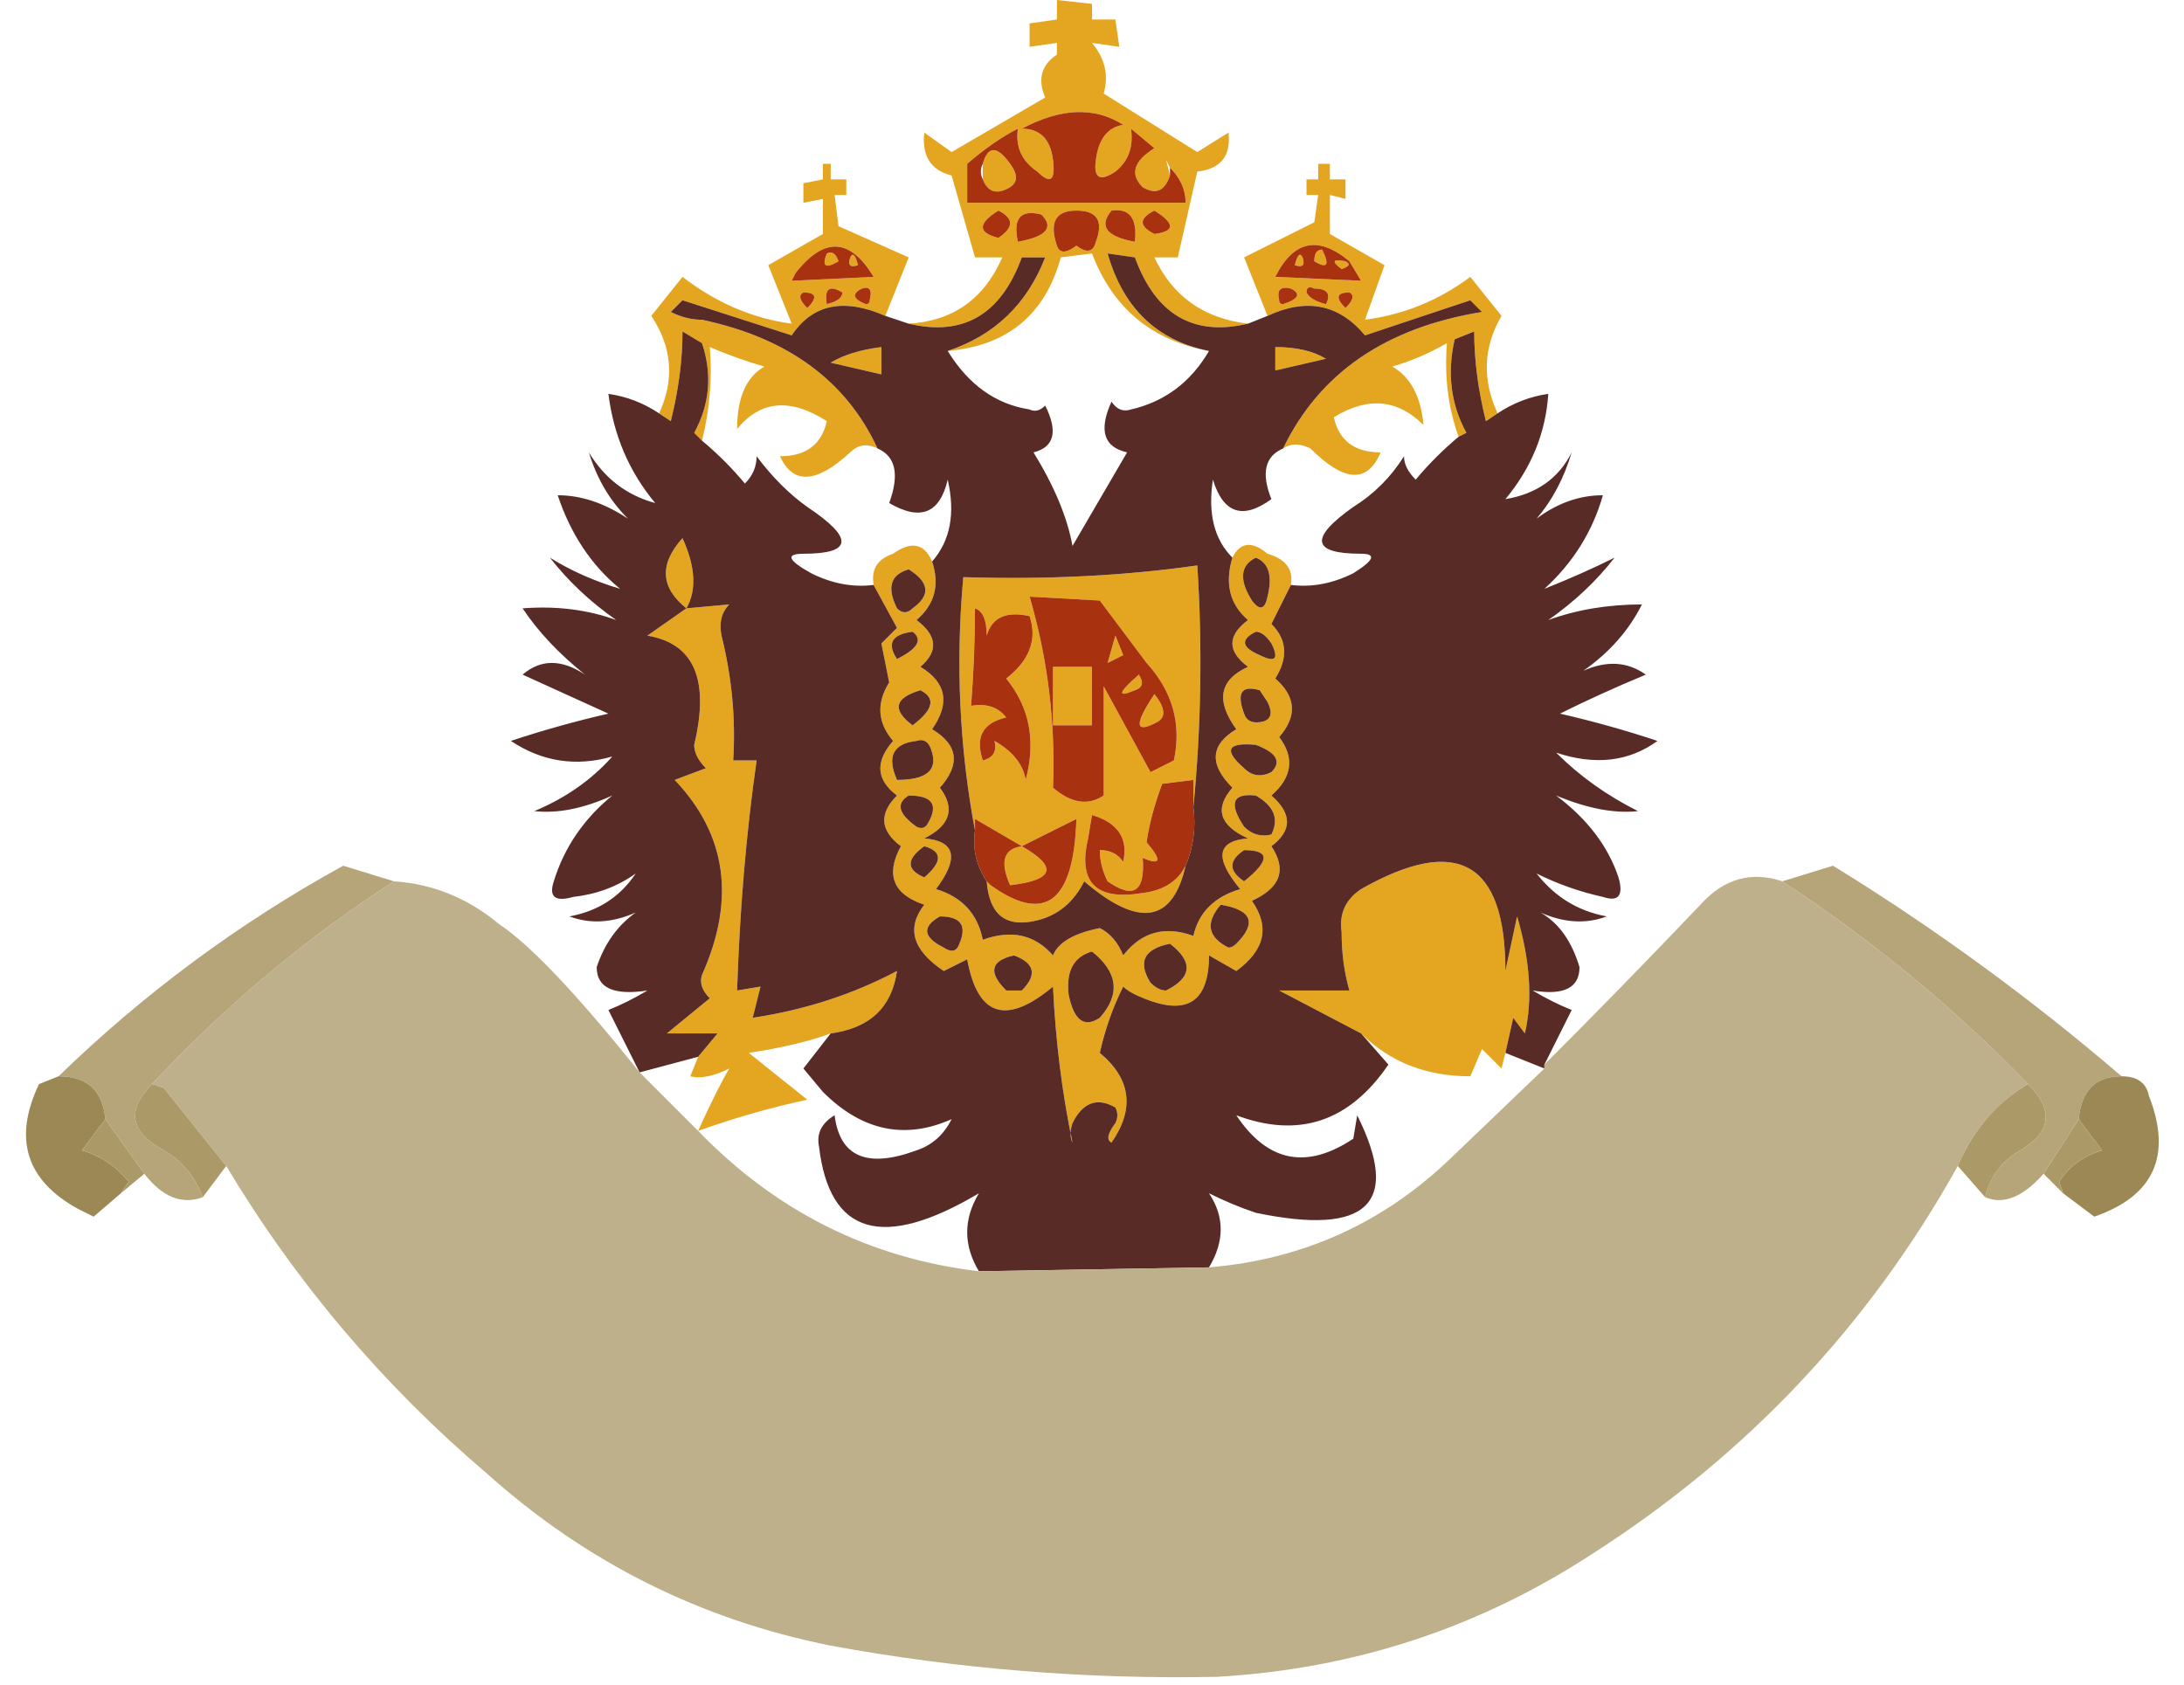
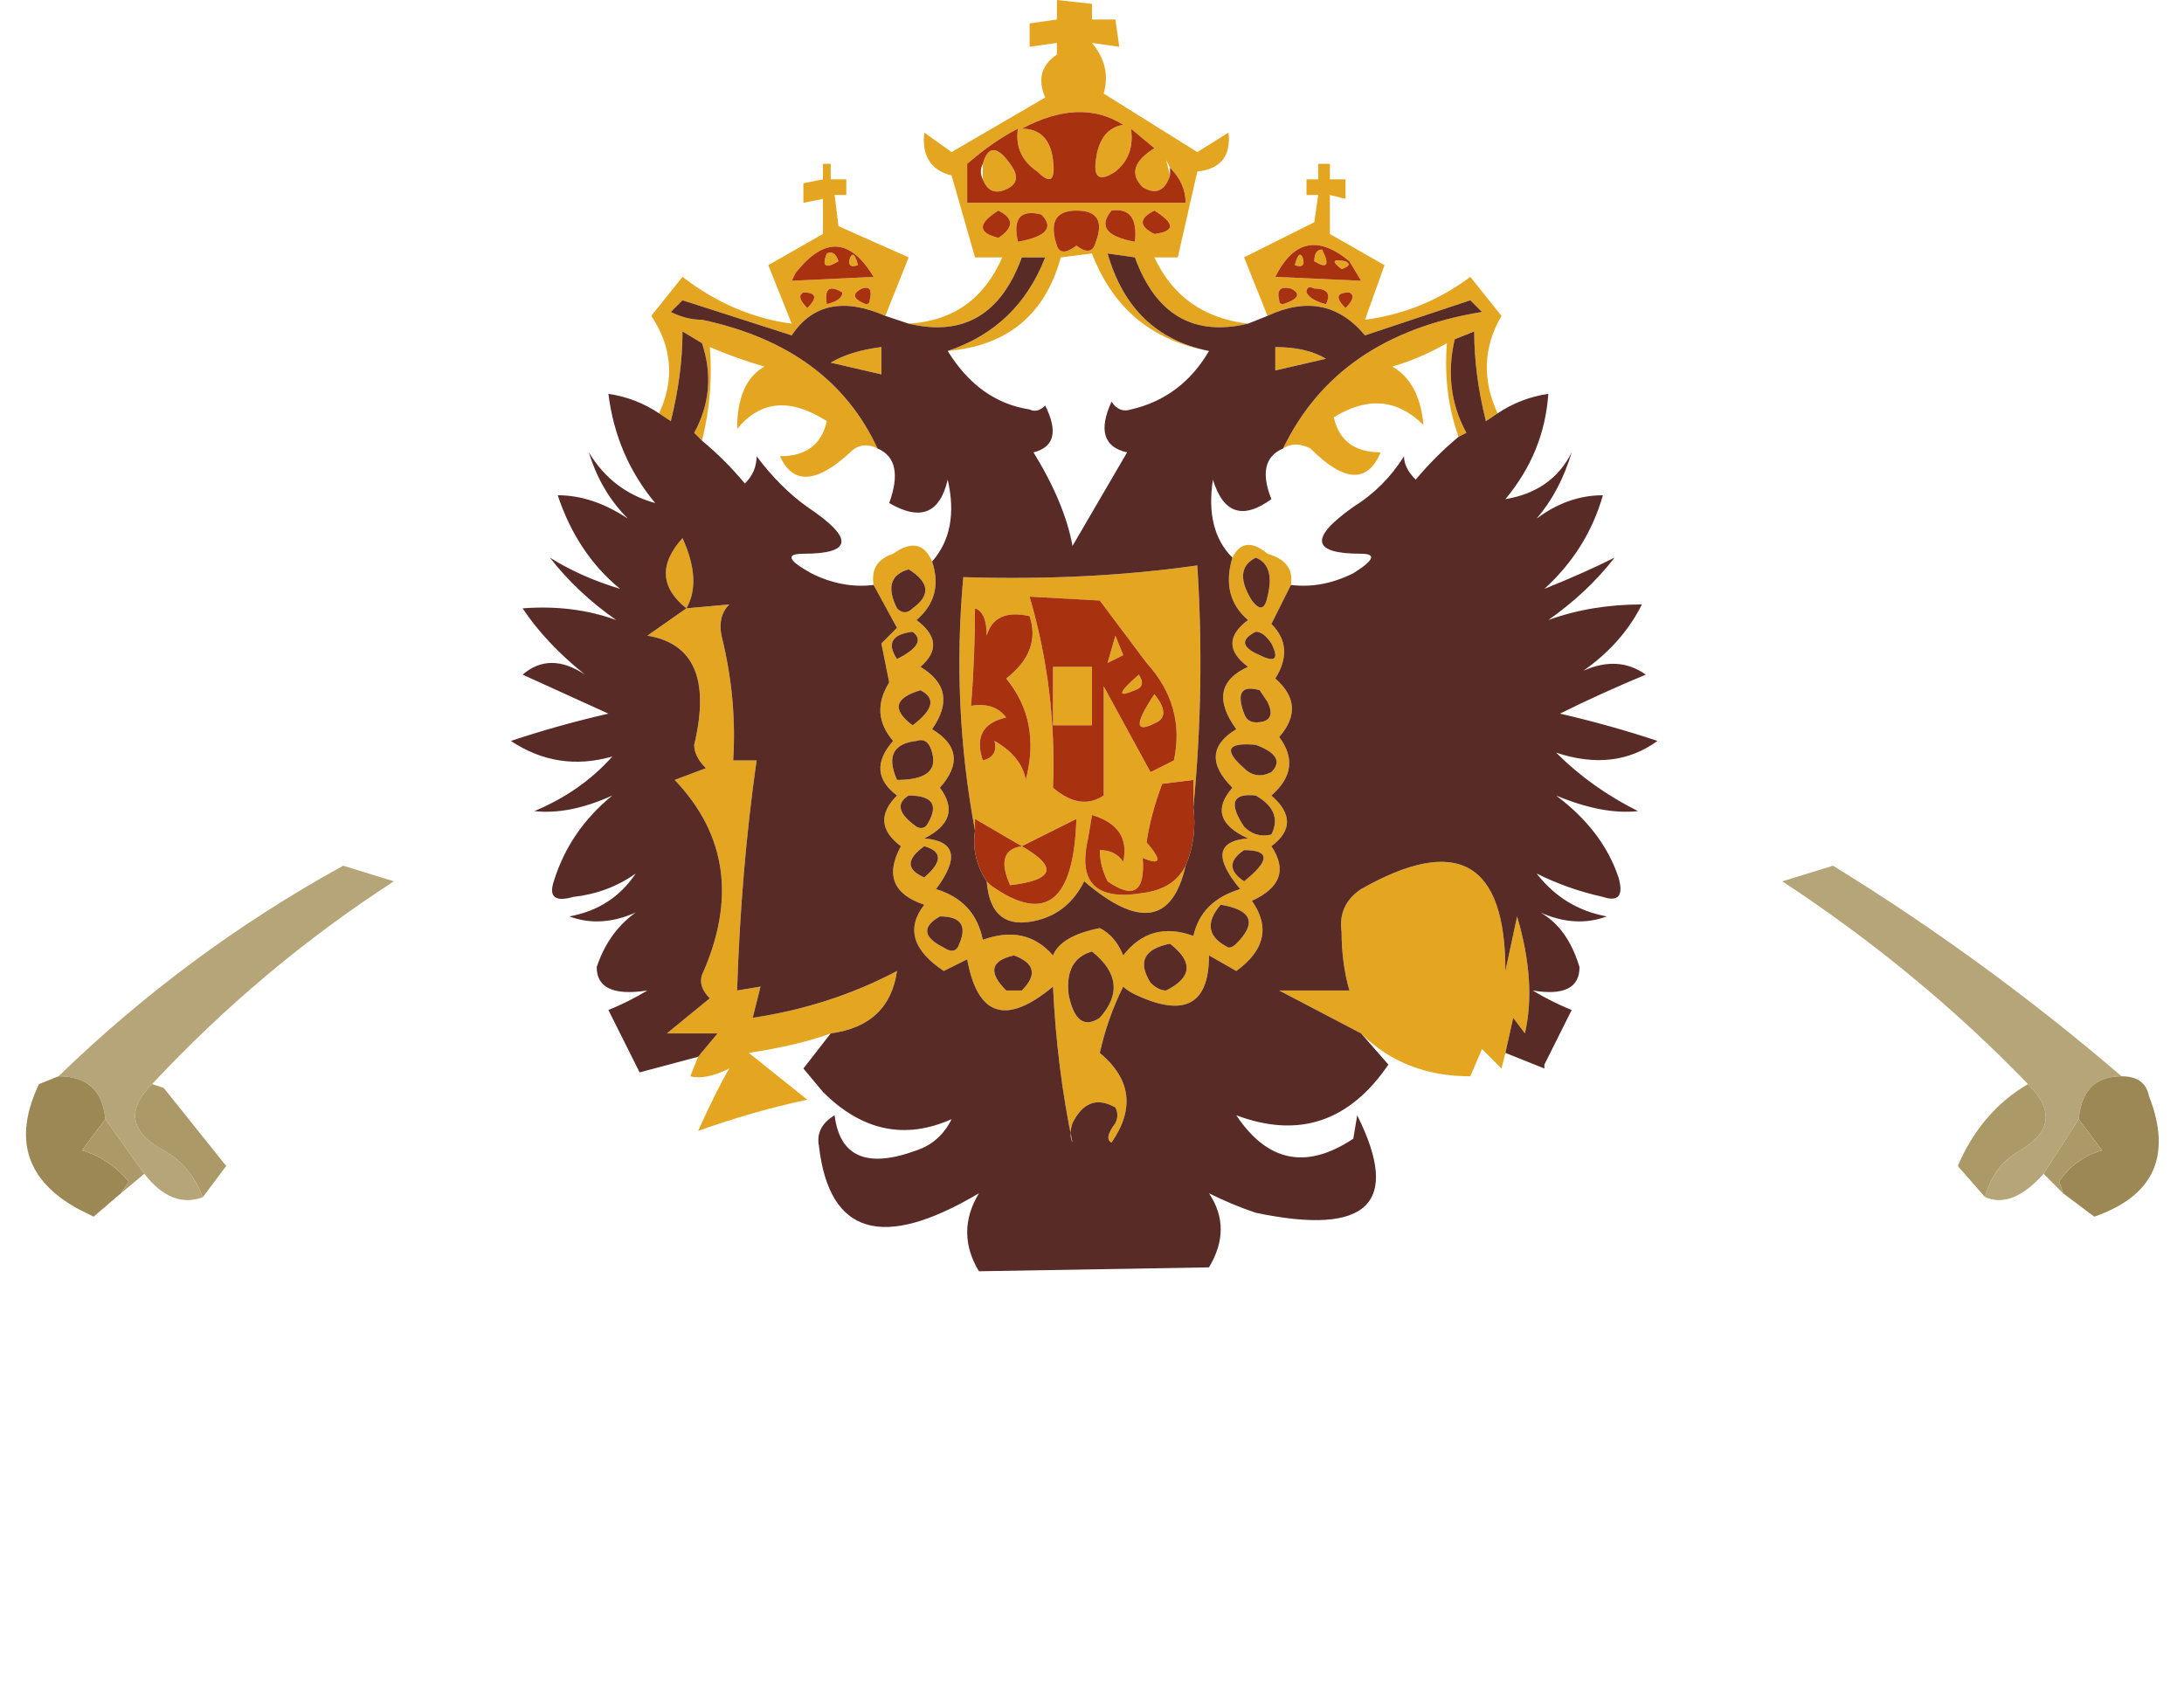
<svg xmlns="http://www.w3.org/2000/svg" height="21.6px" width="28.0px">
  <g transform="matrix(1.0, 0.0, 0.0, 1.0, 14.0, 10.75)">
    <path d="M2.25 -6.7 L1.95 -7.45 2.85 -7.9 2.9 -8.25 2.75 -8.25 2.75 -8.45 2.9 -8.45 2.9 -8.65 3.05 -8.65 3.05 -8.45 3.25 -8.45 3.25 -8.2 3.05 -8.25 3.05 -7.75 3.75 -7.35 3.5 -6.65 Q4.25 -6.75 4.85 -7.2 L5.25 -6.7 Q4.9 -6.1 5.2 -5.45 L5.05 -5.35 Q4.9 -5.95 4.9 -6.5 L4.65 -6.4 Q4.5 -5.75 4.8 -5.2 L4.7 -5.15 Q4.5 -5.7 4.55 -6.35 4.2 -6.15 3.85 -6.05 4.2 -5.85 4.25 -5.3 3.75 -5.8 3.1 -5.4 3.2 -4.95 3.7 -4.95 3.45 -4.35 2.8 -5.0 2.6 -5.1 2.45 -5.0 3.15 -6.45 5.0 -6.75 L4.85 -6.9 3.5 -6.45 Q3.0 -7.05 2.25 -6.7 M-5.55 -5.45 Q-5.25 -6.1 -5.65 -6.7 L-5.25 -7.2 Q-4.6 -6.7 -3.85 -6.6 L-4.15 -7.35 -3.45 -7.75 -3.45 -8.2 -3.7 -8.15 -3.7 -8.4 -3.45 -8.45 -3.45 -8.65 -3.35 -8.65 -3.35 -8.45 -3.15 -8.45 -3.15 -8.25 -3.3 -8.25 -3.25 -7.85 -2.35 -7.45 -2.65 -6.7 Q-3.45 -7.05 -3.85 -6.45 L-5.25 -6.9 -5.4 -6.75 Q-5.2 -6.65 -5.0 -6.65 -3.35 -6.3 -2.75 -5.0 -2.95 -5.1 -3.1 -4.95 -3.75 -4.35 -4.0 -4.9 -3.5 -4.9 -3.4 -5.35 -4.1 -5.8 -4.55 -5.25 -4.55 -5.85 -4.2 -6.05 -4.55 -6.15 -4.9 -6.3 -4.85 -5.7 -5.0 -5.1 L-5.1 -5.2 Q-4.8 -5.75 -5.0 -6.35 L-5.25 -6.5 Q-5.25 -5.95 -5.4 -5.35 L-5.55 -5.45 M-2.35 -6.6 Q-1.5 -6.65 -1.15 -7.45 L-1.5 -7.45 -1.8 -8.5 Q-2.2 -8.6 -2.15 -9.05 L-1.8 -8.8 -0.6 -9.5 Q-0.75 -9.85 -0.45 -10.05 L-0.45 -10.2 -0.8 -10.15 -0.8 -10.45 -0.45 -10.5 -0.45 -10.75 0.0 -10.7 0.0 -10.5 0.3 -10.5 0.35 -10.15 0.0 -10.2 Q0.25 -9.9 0.15 -9.55 L1.35 -8.8 1.75 -9.05 Q1.8 -8.6 1.35 -8.55 L1.1 -7.45 0.8 -7.45 Q1.15 -6.7 2.0 -6.6 0.95 -6.35 0.55 -7.45 L0.2 -7.5 Q0.5 -6.45 1.5 -6.25 0.4 -6.45 0.0 -7.5 L-0.4 -7.45 Q-0.7 -6.35 -1.85 -6.25 -0.95 -6.55 -0.6 -7.45 L-0.9 -7.45 Q-1.3 -6.35 -2.35 -6.6 M1.0 -8.6 L0.95 -8.7 1.0 -8.5 Q0.9 -8.2 0.65 -8.35 0.4 -8.6 0.8 -8.85 L0.5 -9.1 Q0.55 -8.75 0.3 -8.55 0.0 -8.35 0.05 -8.7 0.1 -9.1 0.4 -9.15 -0.15 -9.5 -0.9 -9.1 -0.55 -9.1 -0.5 -8.7 -0.45 -8.3 -0.7 -8.55 -1.0 -8.75 -0.95 -9.1 -1.25 -8.95 -1.6 -8.65 L-1.6 -8.15 1.2 -8.15 Q1.2 -8.4 1.0 -8.6 M0.25 -8.05 Q0.0 -7.75 0.55 -7.65 0.6 -8.1 0.25 -8.05 M0.8 -8.05 Q0.5 -7.9 0.8 -7.75 1.2 -7.8 0.8 -8.05 M0.05 -7.65 Q0.2 -8.05 -0.2 -8.05 -0.6 -8.05 -0.45 -7.6 -0.4 -7.45 -0.2 -7.6 0.0 -7.45 0.05 -7.65 M2.4 -6.9 Q2.4 -6.85 2.45 -6.85 2.75 -6.95 2.55 -7.05 2.35 -7.1 2.4 -6.9 M2.6 -7.35 Q2.65 -7.55 2.7 -7.45 2.75 -7.3 2.6 -7.35 M2.85 -7.4 Q2.85 -7.55 2.95 -7.55 3.1 -7.25 2.85 -7.4 M3.25 -7.4 Q3.35 -7.35 3.2 -7.3 3.0 -7.45 3.25 -7.4 M3.45 -7.15 L3.3 -7.4 Q2.7 -7.9 2.35 -7.2 L3.45 -7.15 M2.75 -7.0 Q2.8 -6.9 3.0 -6.85 3.1 -7.05 2.85 -7.05 2.75 -7.1 2.75 -7.0 M3.3 -7.0 Q3.05 -7.0 3.25 -6.8 3.4 -6.95 3.3 -7.0 M2.55 -3.25 L2.3 -2.75 Q2.6 -2.45 2.35 -2.05 2.75 -1.7 2.4 -1.3 2.7 -0.9 2.3 -0.55 2.7 -0.2 2.3 0.1 2.6 0.55 2.05 0.8 2.4 1.3 1.85 1.7 L1.5 1.5 Q1.5 2.45 0.55 2.0 0.45 1.95 0.4 1.9 0.2 2.3 0.1 2.75 0.7 3.25 0.25 3.9 0.15 3.85 0.3 3.65 0.35 3.55 0.3 3.45 -0.05 3.25 -0.25 3.65 -0.3 3.8 -0.25 3.9 -0.45 2.95 -0.5 1.9 -1.4 2.65 -1.6 1.55 L-1.9 1.7 Q-2.5 1.3 -2.15 0.85 -2.75 0.65 -2.45 0.1 -2.85 -0.2 -2.5 -0.55 -2.9 -0.85 -2.55 -1.25 -2.85 -1.6 -2.6 -2.0 L-2.7 -2.5 -2.5 -2.7 -2.8 -3.25 Q-2.85 -3.55 -2.55 -3.65 -2.2 -3.9 -2.05 -3.55 -1.9 -3.1 -2.25 -2.8 -1.85 -2.5 -2.2 -2.2 -1.7 -1.9 -2.05 -1.4 -1.55 -1.1 -1.95 -0.65 -1.65 -0.25 -2.15 0.0 -1.55 0.05 -2.0 0.65 -1.5 0.8 -1.4 1.3 -0.85 1.1 -0.5 1.5 -0.4 1.25 0.1 1.15 0.3 1.25 0.4 1.5 0.75 1.05 1.3 1.25 1.4 0.8 1.9 0.65 1.4 0.05 2.0 0.0 1.45 -0.25 1.8 -0.65 1.35 -1.1 1.85 -1.4 1.45 -1.95 2.0 -2.2 1.6 -2.5 2.0 -2.8 1.65 -3.1 1.8 -3.6 1.95 -3.9 2.25 -3.65 2.6 -3.55 2.55 -3.25 M-1.5 -0.1 Q-1.8 -1.7 -1.65 -3.35 -0.05 -3.3 1.35 -3.5 1.45 -1.95 1.3 -0.4 L1.3 -0.75 0.9 -0.7 Q0.75 -0.3 0.7 0.05 1.0 0.4 0.65 0.25 0.7 0.9 0.2 0.55 0.1 0.35 0.1 0.15 0.3 0.15 0.4 0.3 0.5 -0.15 0.0 -0.3 L-0.05 0.0 Q-0.25 0.85 0.65 0.7 1.05 0.65 1.2 0.35 0.95 1.45 -0.1 0.55 -0.3 0.95 -0.7 1.05 -1.3 1.2 -1.35 0.55 L-1.3 0.6 Q-0.25 1.35 -0.2 -0.25 L-0.9 0.1 -1.5 -0.25 -1.5 -0.1 M2.25 -3.1 Q2.35 -3.5 2.1 -3.6 1.8 -3.45 2.05 -3.05 2.2 -2.85 2.25 -3.1 M2.25 -1.75 L2.15 -1.9 Q1.8 -2.0 1.95 -1.6 2.0 -1.45 2.2 -1.5 2.35 -1.55 2.25 -1.75 M2.15 -2.35 Q2.45 -2.2 2.3 -2.5 2.2 -2.65 2.1 -2.65 1.8 -2.5 2.15 -2.35 M0.2 -2.25 L0.3 -2.6 0.4 -2.35 0.2 -2.25 M0.7 -2.25 L0.1 -3.05 -0.8 -3.1 Q-0.45 -1.9 -0.5 -0.65 -0.15 -0.35 0.15 -0.55 L0.15 -1.95 0.75 -0.85 1.05 -1.0 Q1.2 -1.7 0.7 -2.25 M0.6 -2.1 Q0.7 -1.95 0.55 -1.9 0.2 -1.75 0.6 -2.1 M2.3 -0.05 Q2.45 -0.35 2.1 -0.55 1.65 -0.6 1.95 -0.15 2.1 0.0 2.3 -0.05 M2.3 -0.85 Q2.5 -1.05 2.1 -1.2 1.55 -1.25 1.95 -0.9 2.1 -0.75 2.3 -0.85 M0.85 -1.5 Q0.4 -1.25 0.8 -1.85 1.0 -1.6 0.85 -1.5 M0.0 -1.45 L-0.5 -1.45 -0.5 -2.2 0.0 -2.2 0.0 -1.45 M3.0 -6.15 L2.35 -6.0 2.35 -6.3 Q2.75 -6.3 3.0 -6.15 M5.3 2.75 L5.25 2.95 5.0 2.7 4.85 3.05 Q4.0 3.05 3.45 2.5 L2.4 1.95 3.3 1.95 Q3.2 1.6 3.2 1.2 3.15 0.85 3.45 0.65 5.3 -0.4 5.3 1.7 L5.45 1.0 Q5.7 1.85 5.55 2.5 L5.4 2.3 5.3 2.75 M0.1 2.3 Q0.5 1.85 0.0 1.45 -0.35 1.55 -0.3 2.0 -0.2 2.5 0.1 2.3 M1.0 1.35 Q0.5 1.45 0.75 1.85 0.85 1.95 0.95 1.95 1.45 1.7 1.0 1.35 M1.75 1.4 Q1.8 1.4 1.85 1.35 2.25 0.95 1.65 0.85 1.35 1.2 1.75 1.4 M1.95 0.15 Q1.65 0.35 1.95 0.55 2.45 0.15 1.95 0.15 M-3.85 -7.15 L-2.8 -7.2 Q-3.25 -7.95 -3.8 -7.25 L-3.85 -7.15 M-3.1 -7.45 Q-3.05 -7.55 -3.0 -7.35 -3.15 -7.3 -3.1 -7.45 M-3.4 -7.5 Q-3.3 -7.55 -3.25 -7.4 -3.5 -7.25 -3.4 -7.5 M-3.2 -7.0 Q-3.45 -7.15 -3.4 -6.85 -3.2 -6.9 -3.2 -7.0 M-3.5 -7.4 Q-3.8 -7.25 -3.5 -7.4 M-2.85 -6.9 Q-2.8 -7.1 -2.95 -7.05 -3.15 -6.95 -2.9 -6.85 -2.85 -6.85 -2.85 -6.9 M-1.2 -7.7 Q-0.9 -7.9 -1.2 -8.05 -1.6 -7.8 -1.2 -7.7 M-0.65 -8.0 Q-1.05 -8.1 -0.95 -7.65 -0.4 -7.75 -0.65 -8.0 M-3.65 -6.8 Q-3.45 -7.0 -3.7 -7.0 -3.8 -6.95 -3.65 -6.8 M-1.4 -8.65 Q-1.3 -9.0 -1.05 -8.65 -0.9 -8.45 -1.05 -8.35 -1.3 -8.2 -1.4 -8.45 L-1.4 -8.65 M-5.05 2.8 L-4.8 2.5 -5.45 2.5 -4.9 2.05 Q-5.05 1.9 -5.0 1.75 -4.35 0.3 -5.35 -0.75 L-4.95 -0.9 Q-5.1 -1.05 -5.1 -1.2 -4.8 -2.45 -5.7 -2.6 L-5.2 -2.95 Q-5.7 -3.35 -5.25 -3.85 -5.0 -3.3 -5.2 -2.95 L-4.65 -3.0 Q-4.8 -2.85 -4.75 -2.6 -4.55 -1.8 -4.6 -1.0 L-4.3 -1.0 Q-4.5 0.4 -4.55 1.95 L-4.25 1.9 -4.35 2.3 Q-3.35 2.15 -2.5 1.7 -2.6 2.4 -3.35 2.5 -3.75 2.65 -4.4 2.75 L-3.65 3.35 Q-4.35 3.5 -5.05 3.75 -4.8 3.2 -4.65 2.95 -4.95 3.1 -5.15 3.05 L-5.05 2.8 M-2.7 -5.95 L-3.35 -6.1 Q-3.1 -6.25 -2.7 -6.3 L-2.7 -5.95 M-1.1 -2.05 Q-0.65 -2.4 -0.8 -2.85 -1.25 -2.95 -1.35 -2.6 -1.35 -2.9 -1.5 -2.95 -1.5 -2.35 -1.55 -1.7 -1.25 -1.75 -1.1 -1.55 -1.55 -1.45 -1.4 -1.0 -1.2 -1.05 -1.25 -1.25 -0.9 -1.05 -0.85 -0.75 -0.65 -1.5 -1.1 -2.05 M-2.2 -1.9 Q-2.7 -1.75 -2.3 -1.45 -1.9 -1.75 -2.2 -1.9 M-2.35 -0.55 Q-2.6 -0.4 -2.25 -0.15 -2.15 -0.1 -2.1 -0.2 -1.9 -0.55 -2.35 -0.55 M-2.05 -1.1 Q-2.1 -1.3 -2.25 -1.25 -2.7 -1.2 -2.5 -0.75 -1.95 -0.75 -2.05 -1.1 M-2.5 -2.3 Q-2.1 -2.5 -2.3 -2.65 -2.7 -2.6 -2.5 -2.3 M-2.5 -2.95 Q-2.4 -2.85 -2.3 -2.95 -1.95 -3.2 -2.35 -3.45 -2.7 -3.35 -2.5 -2.95 M-0.9 0.1 Q-0.2 0.5 -1.05 0.6 -1.25 0.15 -0.9 0.1 M-1.1 1.95 L-0.9 1.95 Q-0.6 1.65 -1.0 1.5 -1.45 1.6 -1.1 1.95 M-1.95 1.0 Q-2.3 1.2 -1.9 1.4 -1.75 1.5 -1.7 1.35 -1.55 1.0 -1.95 1.0 M-2.15 0.5 Q-1.8 0.2 -2.15 0.1 -2.5 0.35 -2.15 0.5" fill="#e4a620" fill-rule="evenodd" stroke="none" />
    <path d="M1.0 -8.6 Q1.2 -8.4 1.2 -8.15 L-1.6 -8.15 -1.6 -8.65 Q-1.25 -8.95 -0.95 -9.1 -1.0 -8.75 -0.7 -8.55 -0.45 -8.3 -0.5 -8.7 -0.55 -9.1 -0.9 -9.1 -0.15 -9.5 0.4 -9.15 0.1 -9.1 0.05 -8.7 0.0 -8.35 0.3 -8.55 0.55 -8.75 0.5 -9.1 L0.8 -8.85 Q0.4 -8.6 0.65 -8.35 0.9 -8.2 1.0 -8.5 L1.0 -8.6 M0.8 -8.05 Q1.2 -7.8 0.8 -7.75 0.5 -7.9 0.8 -8.05 M0.25 -8.05 Q0.6 -8.1 0.55 -7.65 0.0 -7.75 0.25 -8.05 M2.4 -6.9 Q2.35 -7.1 2.55 -7.05 2.75 -6.95 2.45 -6.85 2.4 -6.85 2.4 -6.9 M0.05 -7.65 Q0.0 -7.45 -0.2 -7.6 -0.4 -7.45 -0.45 -7.6 -0.6 -8.05 -0.2 -8.05 0.2 -8.05 0.05 -7.65 M3.45 -7.15 L2.35 -7.2 Q2.7 -7.9 3.3 -7.4 L3.45 -7.15 M3.25 -7.4 Q3.0 -7.45 3.2 -7.3 3.35 -7.35 3.25 -7.4 M2.85 -7.4 Q3.1 -7.25 2.95 -7.55 2.85 -7.55 2.85 -7.4 M2.6 -7.35 Q2.75 -7.3 2.7 -7.45 2.65 -7.55 2.6 -7.35 M3.3 -7.0 Q3.4 -6.95 3.25 -6.8 3.05 -7.0 3.3 -7.0 M2.75 -7.0 Q2.75 -7.1 2.85 -7.05 3.1 -7.05 3.0 -6.85 2.8 -6.9 2.75 -7.0 M-1.5 -0.1 L-1.5 -0.25 -0.9 0.1 -0.2 -0.25 Q-0.25 1.35 -1.3 0.6 L-1.35 0.55 Q-1.55 0.25 -1.5 -0.1 M1.2 0.35 Q1.05 0.65 0.65 0.7 -0.25 0.85 -0.05 0.0 L0.0 -0.3 Q0.5 -0.15 0.4 0.3 0.3 0.15 0.1 0.15 0.1 0.35 0.2 0.55 0.7 0.9 0.65 0.25 1.0 0.4 0.7 0.05 0.75 -0.3 0.9 -0.7 L1.3 -0.75 1.3 -0.4 Q1.35 0.0 1.2 0.35 M0.6 -2.1 Q0.2 -1.75 0.55 -1.9 0.7 -1.95 0.6 -2.1 M0.7 -2.25 Q1.2 -1.7 1.05 -1.0 L0.75 -0.85 0.15 -1.95 0.15 -0.55 Q-0.15 -0.35 -0.5 -0.65 -0.45 -1.9 -0.8 -3.1 L0.1 -3.05 0.7 -2.25 M0.2 -2.25 L0.4 -2.35 0.3 -2.6 0.2 -2.25 M0.0 -1.45 L0.0 -2.2 -0.5 -2.2 -0.5 -1.45 0.0 -1.45 M0.85 -1.5 Q1.0 -1.6 0.8 -1.85 0.4 -1.25 0.85 -1.5 M-3.4 -7.5 Q-3.5 -7.25 -3.25 -7.4 -3.3 -7.55 -3.4 -7.5 M-3.1 -7.45 Q-3.15 -7.3 -3.0 -7.35 -3.05 -7.55 -3.1 -7.45 M-3.85 -7.15 L-3.8 -7.25 Q-3.25 -7.95 -2.8 -7.2 L-3.85 -7.15 M-3.2 -7.0 Q-3.2 -6.9 -3.4 -6.85 -3.45 -7.15 -3.2 -7.0 M-2.85 -6.9 Q-2.85 -6.85 -2.9 -6.85 -3.15 -6.95 -2.95 -7.05 -2.8 -7.1 -2.85 -6.9 M-3.5 -7.4 Q-3.8 -7.25 -3.5 -7.4 M-3.65 -6.8 Q-3.8 -6.95 -3.7 -7.0 -3.45 -7.0 -3.65 -6.8 M-0.65 -8.0 Q-0.4 -7.75 -0.95 -7.65 -1.05 -8.1 -0.65 -8.0 M-1.2 -7.7 Q-1.6 -7.8 -1.2 -8.05 -0.9 -7.9 -1.2 -7.7 M-1.4 -8.45 Q-1.3 -8.2 -1.05 -8.35 -0.9 -8.45 -1.05 -8.65 -1.3 -9.0 -1.4 -8.65 -1.45 -8.55 -1.4 -8.45 M-1.1 -2.05 Q-0.65 -1.5 -0.85 -0.75 -0.9 -1.05 -1.25 -1.25 -1.2 -1.05 -1.4 -1.0 -1.55 -1.45 -1.1 -1.55 -1.25 -1.75 -1.55 -1.7 -1.5 -2.35 -1.5 -2.95 -1.35 -2.9 -1.35 -2.6 -1.25 -2.95 -0.8 -2.85 -0.65 -2.4 -1.1 -2.05 M-0.9 0.1 Q-1.25 0.15 -1.05 0.6 -0.2 0.5 -0.9 0.1" fill="#a8310f" fill-rule="evenodd" stroke="none" />
    <path d="M2.25 -6.7 Q3.0 -7.05 3.5 -6.45 L4.85 -6.9 5.0 -6.75 Q3.15 -6.45 2.45 -5.0 2.1 -4.85 2.3 -4.35 1.75 -3.95 1.55 -4.6 1.45 -3.95 1.8 -3.6 1.65 -3.1 2.0 -2.8 1.6 -2.5 2.0 -2.2 1.45 -1.95 1.85 -1.4 1.35 -1.1 1.8 -0.65 1.45 -0.25 2.0 0.0 1.4 0.05 1.9 0.65 1.4 0.8 1.3 1.25 0.75 1.05 0.4 1.5 0.3 1.25 0.1 1.15 -0.4 1.25 -0.5 1.5 -0.85 1.1 -1.4 1.3 -1.5 0.8 -2.0 0.65 -1.55 0.05 -2.15 0.0 -1.65 -0.25 -1.95 -0.65 -1.55 -1.1 -2.05 -1.4 -1.7 -1.9 -2.2 -2.2 -1.85 -2.5 -2.25 -2.8 -1.9 -3.1 -2.05 -3.55 -1.7 -3.95 -1.85 -4.6 -2.0 -3.95 -2.6 -4.3 -2.4 -4.85 -2.75 -5.0 -3.35 -6.3 -5.0 -6.65 -5.2 -6.65 -5.4 -6.75 L-5.25 -6.9 -3.85 -6.45 Q-3.45 -7.05 -2.65 -6.7 L-2.35 -6.6 Q-1.3 -6.35 -0.9 -7.45 L-0.6 -7.45 Q-0.95 -6.55 -1.85 -6.25 -1.45 -5.6 -0.8 -5.5 -0.7 -5.45 -0.6 -5.55 -0.35 -5.05 -0.75 -4.95 -0.35 -4.3 -0.25 -3.75 L0.45 -4.95 Q0.0 -5.05 0.25 -5.6 0.35 -5.45 0.5 -5.5 1.15 -5.65 1.5 -6.25 0.5 -6.45 0.2 -7.5 L0.55 -7.45 Q0.95 -6.35 2.0 -6.6 L2.25 -6.7 M4.7 -5.15 L4.8 -5.2 Q4.5 -5.75 4.65 -6.4 L4.9 -6.5 Q4.9 -5.95 5.05 -5.35 L5.2 -5.45 Q5.5 -5.65 5.85 -5.7 5.8 -4.95 5.3 -4.35 5.9 -4.45 6.15 -4.95 6.0 -4.45 5.7 -4.1 6.1 -4.4 6.55 -4.4 6.35 -3.7 5.8 -3.2 6.3 -3.4 6.7 -3.6 6.35 -3.15 5.85 -2.8 6.4 -3.0 7.05 -3.0 6.8 -2.5 6.3 -2.15 6.75 -2.35 7.1 -2.1 6.5 -1.85 6.0 -1.6 6.65 -1.45 7.25 -1.25 6.7 -0.85 5.95 -1.1 6.4 -0.65 7.0 -0.35 6.55 -0.3 5.95 -0.55 6.55 -0.1 6.75 0.5 6.85 0.85 6.55 0.75 6.1 0.65 5.7 0.45 6.05 0.9 6.6 1.0 6.2 1.15 5.75 0.95 6.1 1.15 6.25 1.65 6.25 2.05 5.65 1.95 5.9 2.1 6.15 2.2 L5.8 2.9 5.8 2.95 5.3 2.75 5.4 2.3 5.55 2.5 Q5.7 1.85 5.45 1.0 L5.3 1.7 Q5.3 -0.4 3.45 0.65 3.15 0.85 3.2 1.2 3.2 1.6 3.3 1.95 L2.4 1.95 3.45 2.5 3.8 2.9 Q3.05 4.0 1.85 3.55 2.45 4.45 3.35 3.85 L3.4 3.55 Q4.25 5.25 2.1 4.8 1.8 4.7 1.5 4.55 1.8 5.0 1.5 5.5 L-1.45 5.55 Q-1.75 5.05 -1.45 4.55 -3.3 5.65 -3.5 3.95 -3.55 3.7 -3.3 3.55 -3.2 4.35 -2.25 4.0 -1.95 3.9 -1.8 3.6 -2.7 4.0 -3.45 3.25 L-3.7 2.95 -3.35 2.5 Q-2.6 2.4 -2.5 1.7 -3.35 2.15 -4.35 2.3 L-4.25 1.9 -4.55 1.95 Q-4.5 0.4 -4.3 -1.0 L-4.6 -1.0 Q-4.55 -1.8 -4.75 -2.6 -4.8 -2.85 -4.65 -3.0 L-5.2 -2.95 Q-5.0 -3.3 -5.25 -3.85 -5.7 -3.35 -5.2 -2.95 L-5.7 -2.6 Q-4.8 -2.45 -5.1 -1.2 -5.1 -1.05 -4.95 -0.9 L-5.35 -0.75 Q-4.35 0.3 -5.0 1.75 -5.05 1.9 -4.9 2.05 L-5.45 2.5 -4.8 2.5 -5.05 2.8 -5.8 3.0 -6.2 2.2 Q-5.95 2.1 -5.7 1.95 -6.35 2.05 -6.35 1.65 -6.2 1.2 -5.85 0.95 -6.3 1.15 -6.7 1.0 -6.15 0.9 -5.85 0.45 -6.2 0.7 -6.65 0.75 -7.0 0.85 -6.9 0.55 -6.7 -0.1 -6.15 -0.55 -6.7 -0.3 -7.15 -0.35 -6.55 -0.6 -6.15 -1.05 -6.85 -0.85 -7.45 -1.25 -6.85 -1.45 -6.2 -1.6 -6.75 -1.85 -7.3 -2.1 -6.95 -2.4 -6.5 -2.1 -7.0 -2.5 -7.3 -2.95 -6.65 -3.0 -6.1 -2.8 -6.6 -3.15 -6.95 -3.6 -6.55 -3.35 -6.05 -3.2 -6.6 -3.65 -6.85 -4.4 -6.4 -4.4 -5.95 -4.1 -6.3 -4.45 -6.45 -4.95 -6.15 -4.45 -5.6 -4.3 -6.1 -4.9 -6.2 -5.7 -5.85 -5.65 -5.55 -5.45 L-5.4 -5.35 Q-5.25 -5.95 -5.25 -6.5 L-5.0 -6.35 Q-4.8 -5.75 -5.1 -5.2 L-5.0 -5.1 Q-4.7 -4.85 -4.45 -4.55 -4.3 -4.7 -4.3 -4.9 -4.0 -4.5 -3.65 -4.25 -2.75 -3.65 -3.7 -3.65 -4.05 -3.65 -3.6 -3.4 -3.2 -3.2 -2.8 -3.25 L-2.5 -2.7 -2.7 -2.5 -2.6 -2.0 Q-2.85 -1.6 -2.55 -1.25 -2.9 -0.85 -2.5 -0.55 -2.85 -0.2 -2.45 0.1 -2.75 0.65 -2.15 0.85 -2.5 1.3 -1.9 1.7 L-1.6 1.55 Q-1.4 2.65 -0.5 1.9 -0.45 2.95 -0.25 3.9 -0.3 3.8 -0.25 3.65 -0.05 3.25 0.3 3.45 0.35 3.55 0.3 3.65 0.15 3.85 0.25 3.9 0.7 3.25 0.1 2.75 0.2 2.3 0.4 1.9 0.45 1.95 0.55 2.0 1.5 2.45 1.5 1.5 L1.85 1.7 Q2.4 1.3 2.05 0.8 2.6 0.55 2.3 0.1 2.7 -0.2 2.3 -0.55 2.7 -0.9 2.4 -1.3 2.75 -1.7 2.35 -2.05 2.6 -2.45 2.3 -2.75 L2.55 -3.25 Q2.95 -3.2 3.35 -3.4 3.75 -3.65 3.45 -3.65 2.5 -3.65 3.35 -4.25 3.75 -4.5 4.0 -4.9 4.0 -4.75 4.15 -4.6 4.4 -4.9 4.7 -5.15 M2.25 -3.1 Q2.2 -2.85 2.05 -3.05 1.8 -3.45 2.1 -3.6 2.35 -3.5 2.25 -3.1 M1.3 -0.4 Q1.45 -1.95 1.35 -3.5 -0.05 -3.3 -1.65 -3.35 -1.8 -1.7 -1.5 -0.1 -1.55 0.25 -1.35 0.55 -1.3 1.2 -0.7 1.05 -0.3 0.95 -0.1 0.55 0.95 1.45 1.2 0.35 1.35 0.0 1.3 -0.4 M2.15 -2.35 Q1.8 -2.5 2.1 -2.65 2.2 -2.65 2.3 -2.5 2.45 -2.2 2.15 -2.35 M2.25 -1.75 Q2.35 -1.55 2.2 -1.5 2.0 -1.45 1.95 -1.6 1.8 -2.0 2.15 -1.9 L2.25 -1.75 M2.3 -0.85 Q2.1 -0.75 1.95 -0.9 1.55 -1.25 2.1 -1.2 2.5 -1.05 2.3 -0.85 M2.3 -0.05 Q2.1 0.0 1.95 -0.15 1.65 -0.6 2.1 -0.55 2.45 -0.35 2.3 -0.05 M3.0 -6.15 Q2.75 -6.3 2.35 -6.3 L2.35 -6.0 3.0 -6.15 M1.95 0.15 Q2.45 0.15 1.95 0.55 1.65 0.35 1.95 0.15 M1.75 1.4 Q1.35 1.2 1.65 0.85 2.25 0.95 1.85 1.35 1.8 1.4 1.75 1.4 M1.0 1.35 Q1.45 1.7 0.95 1.95 0.85 1.95 0.75 1.85 0.5 1.45 1.0 1.35 M0.1 2.3 Q-0.2 2.5 -0.3 2.0 -0.35 1.55 0.0 1.45 0.5 1.85 0.1 2.3 M-2.7 -5.95 L-2.7 -6.3 Q-3.1 -6.25 -3.35 -6.1 L-2.7 -5.95 M-2.5 -2.95 Q-2.7 -3.35 -2.35 -3.45 -1.95 -3.2 -2.3 -2.95 -2.4 -2.85 -2.5 -2.95 M-2.5 -2.3 Q-2.7 -2.6 -2.3 -2.65 -2.1 -2.5 -2.5 -2.3 M-2.05 -1.1 Q-1.95 -0.75 -2.5 -0.75 -2.7 -1.2 -2.25 -1.25 -2.1 -1.3 -2.05 -1.1 M-2.35 -0.55 Q-1.9 -0.55 -2.1 -0.2 -2.15 -0.1 -2.25 -0.15 -2.6 -0.4 -2.35 -0.55 M-2.2 -1.9 Q-1.9 -1.75 -2.3 -1.45 -2.7 -1.75 -2.2 -1.9 M-2.15 0.5 Q-2.5 0.35 -2.15 0.1 -1.8 0.2 -2.15 0.5 M-1.95 1.0 Q-1.55 1.0 -1.7 1.35 -1.75 1.5 -1.9 1.4 -2.3 1.2 -1.95 1.0 M-1.1 1.95 Q-1.45 1.6 -1.0 1.5 -0.6 1.65 -0.9 1.95 L-1.1 1.95" fill="#592b27" fill-rule="evenodd" stroke="none" />
-     <path d="M5.8 2.9 Q6.8 1.9 7.8 0.85 8.25 0.35 8.85 0.55 10.6 1.7 12.0 3.15 11.4 3.5 11.1 4.2 9.4 7.25 6.45 9.15 4.25 10.6 1.6 10.75 -0.9 10.8 -3.35 10.35 -5.85 9.85 -7.75 8.15 -9.75 6.45 -11.1 4.2 L-11.9 3.2 -12.05 3.15 Q-10.65 1.65 -8.95 0.55 -8.2 0.6 -7.6 1.1 -7.0 1.5 -5.8 3.0 L-5.05 3.75 Q-3.55 5.3 -1.45 5.55 L1.5 5.5 Q3.3 5.35 4.6 4.1 L5.8 2.95 5.8 2.9" fill="#beb08b" fill-rule="evenodd" stroke="none" />
    <path d="M8.85 0.55 L9.5 0.35 Q11.45 1.55 13.2 3.05 12.7 3.05 12.65 3.6 L12.2 4.3 Q11.8 4.75 11.45 4.6 11.55 4.2 11.9 4.0 12.5 3.65 12.0 3.15 10.6 1.7 8.85 0.55 M-11.4 4.6 Q-11.8 4.75 -12.15 4.3 L-12.65 3.6 Q-12.7 3.05 -13.25 3.05 -11.6 1.45 -9.6 0.35 L-8.95 0.55 Q-10.65 1.65 -12.05 3.15 -12.55 3.65 -11.9 4.0 -11.55 4.2 -11.4 4.6" fill="#b5a579" fill-rule="evenodd" stroke="none" />
    <path d="M13.2 3.05 Q13.5 3.05 13.55 3.3 14.0 4.45 12.85 4.85 L12.45 4.55 12.4 4.4 Q12.6 4.1 12.95 4.0 L12.65 3.6 Q12.7 3.05 13.2 3.05 M-12.45 4.55 L-12.8 4.85 -13.0 4.75 Q-14.0 4.2 -13.5 3.15 L-13.25 3.05 Q-12.7 3.05 -12.65 3.6 L-12.95 4.0 Q-12.6 4.1 -12.35 4.4 L-12.45 4.55" fill="#9b8855" fill-rule="evenodd" stroke="none" />
    <path d="M12.45 4.55 L12.2 4.3 12.65 3.6 12.95 4.0 Q12.6 4.1 12.4 4.4 L12.45 4.55 M11.45 4.6 L11.1 4.2 Q11.4 3.5 12.0 3.15 12.5 3.65 11.9 4.0 11.55 4.2 11.45 4.6 M-11.1 4.2 L-11.4 4.6 Q-11.55 4.2 -11.9 4.0 -12.55 3.65 -12.05 3.15 L-11.9 3.2 -11.1 4.2 M-12.15 4.3 L-12.45 4.55 -12.35 4.4 Q-12.6 4.1 -12.95 4.0 L-12.65 3.6 -12.15 4.3" fill="#ac9968" fill-rule="evenodd" stroke="none" />
  </g>
</svg>